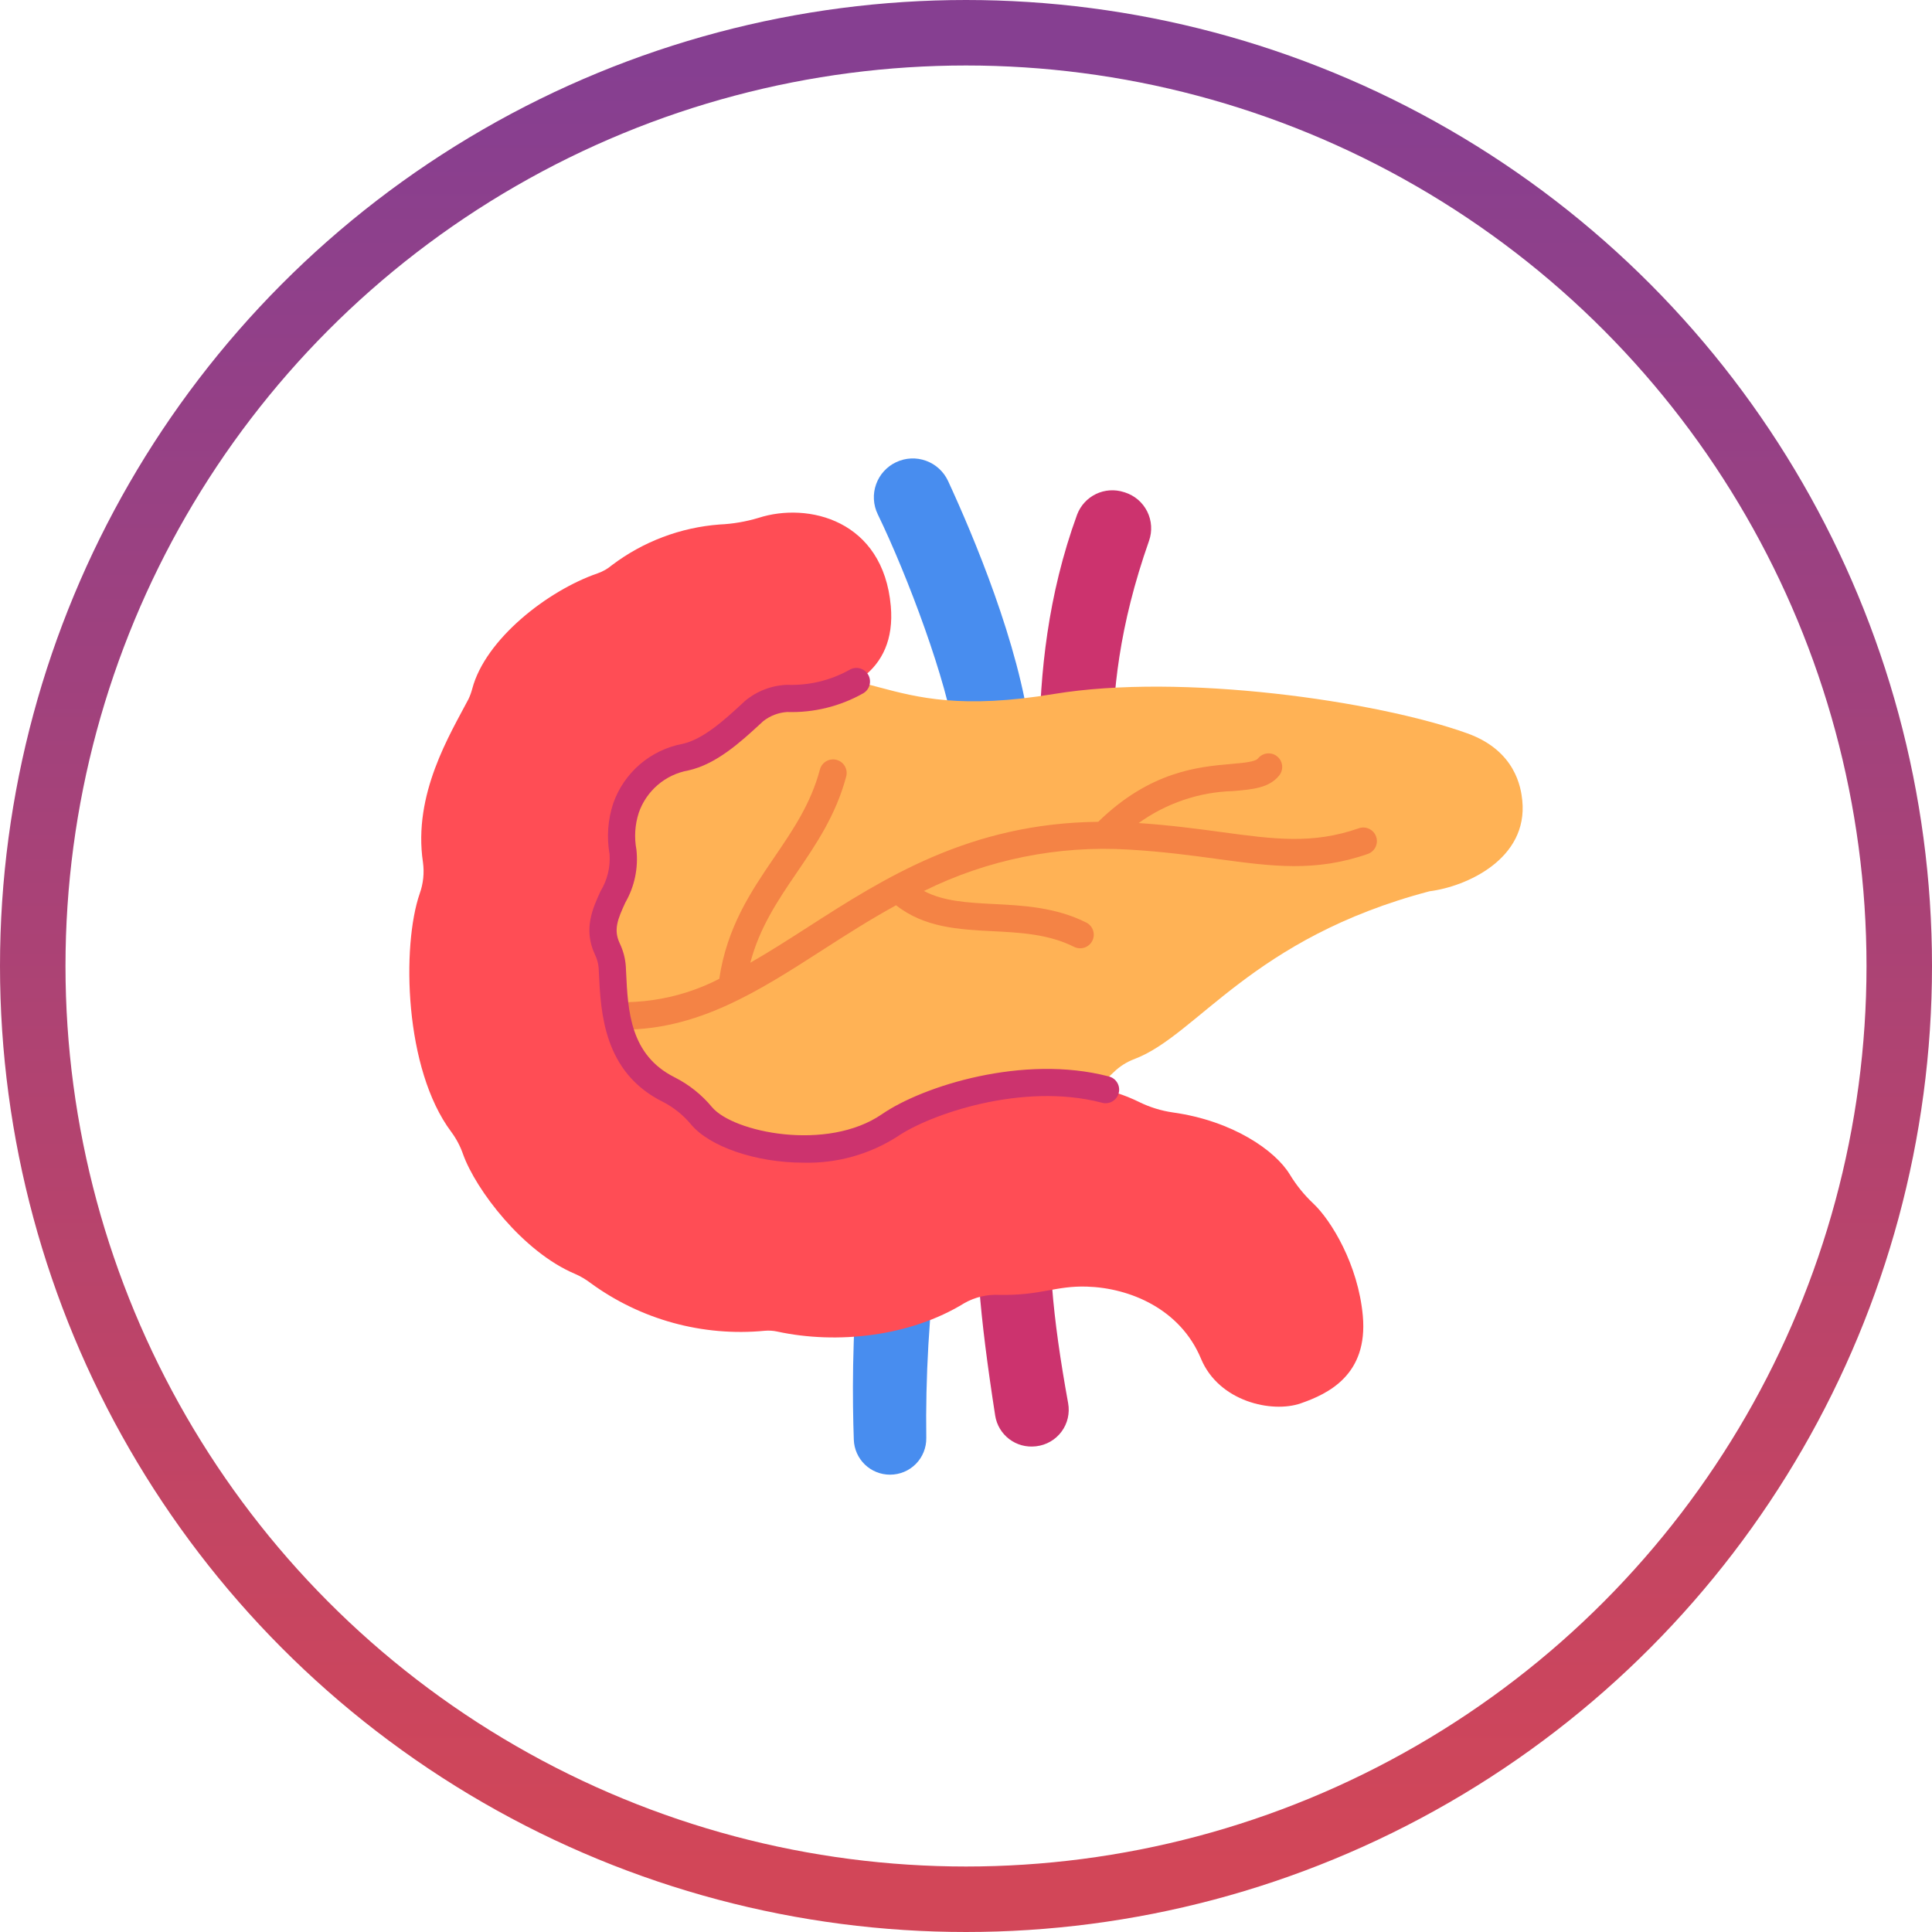
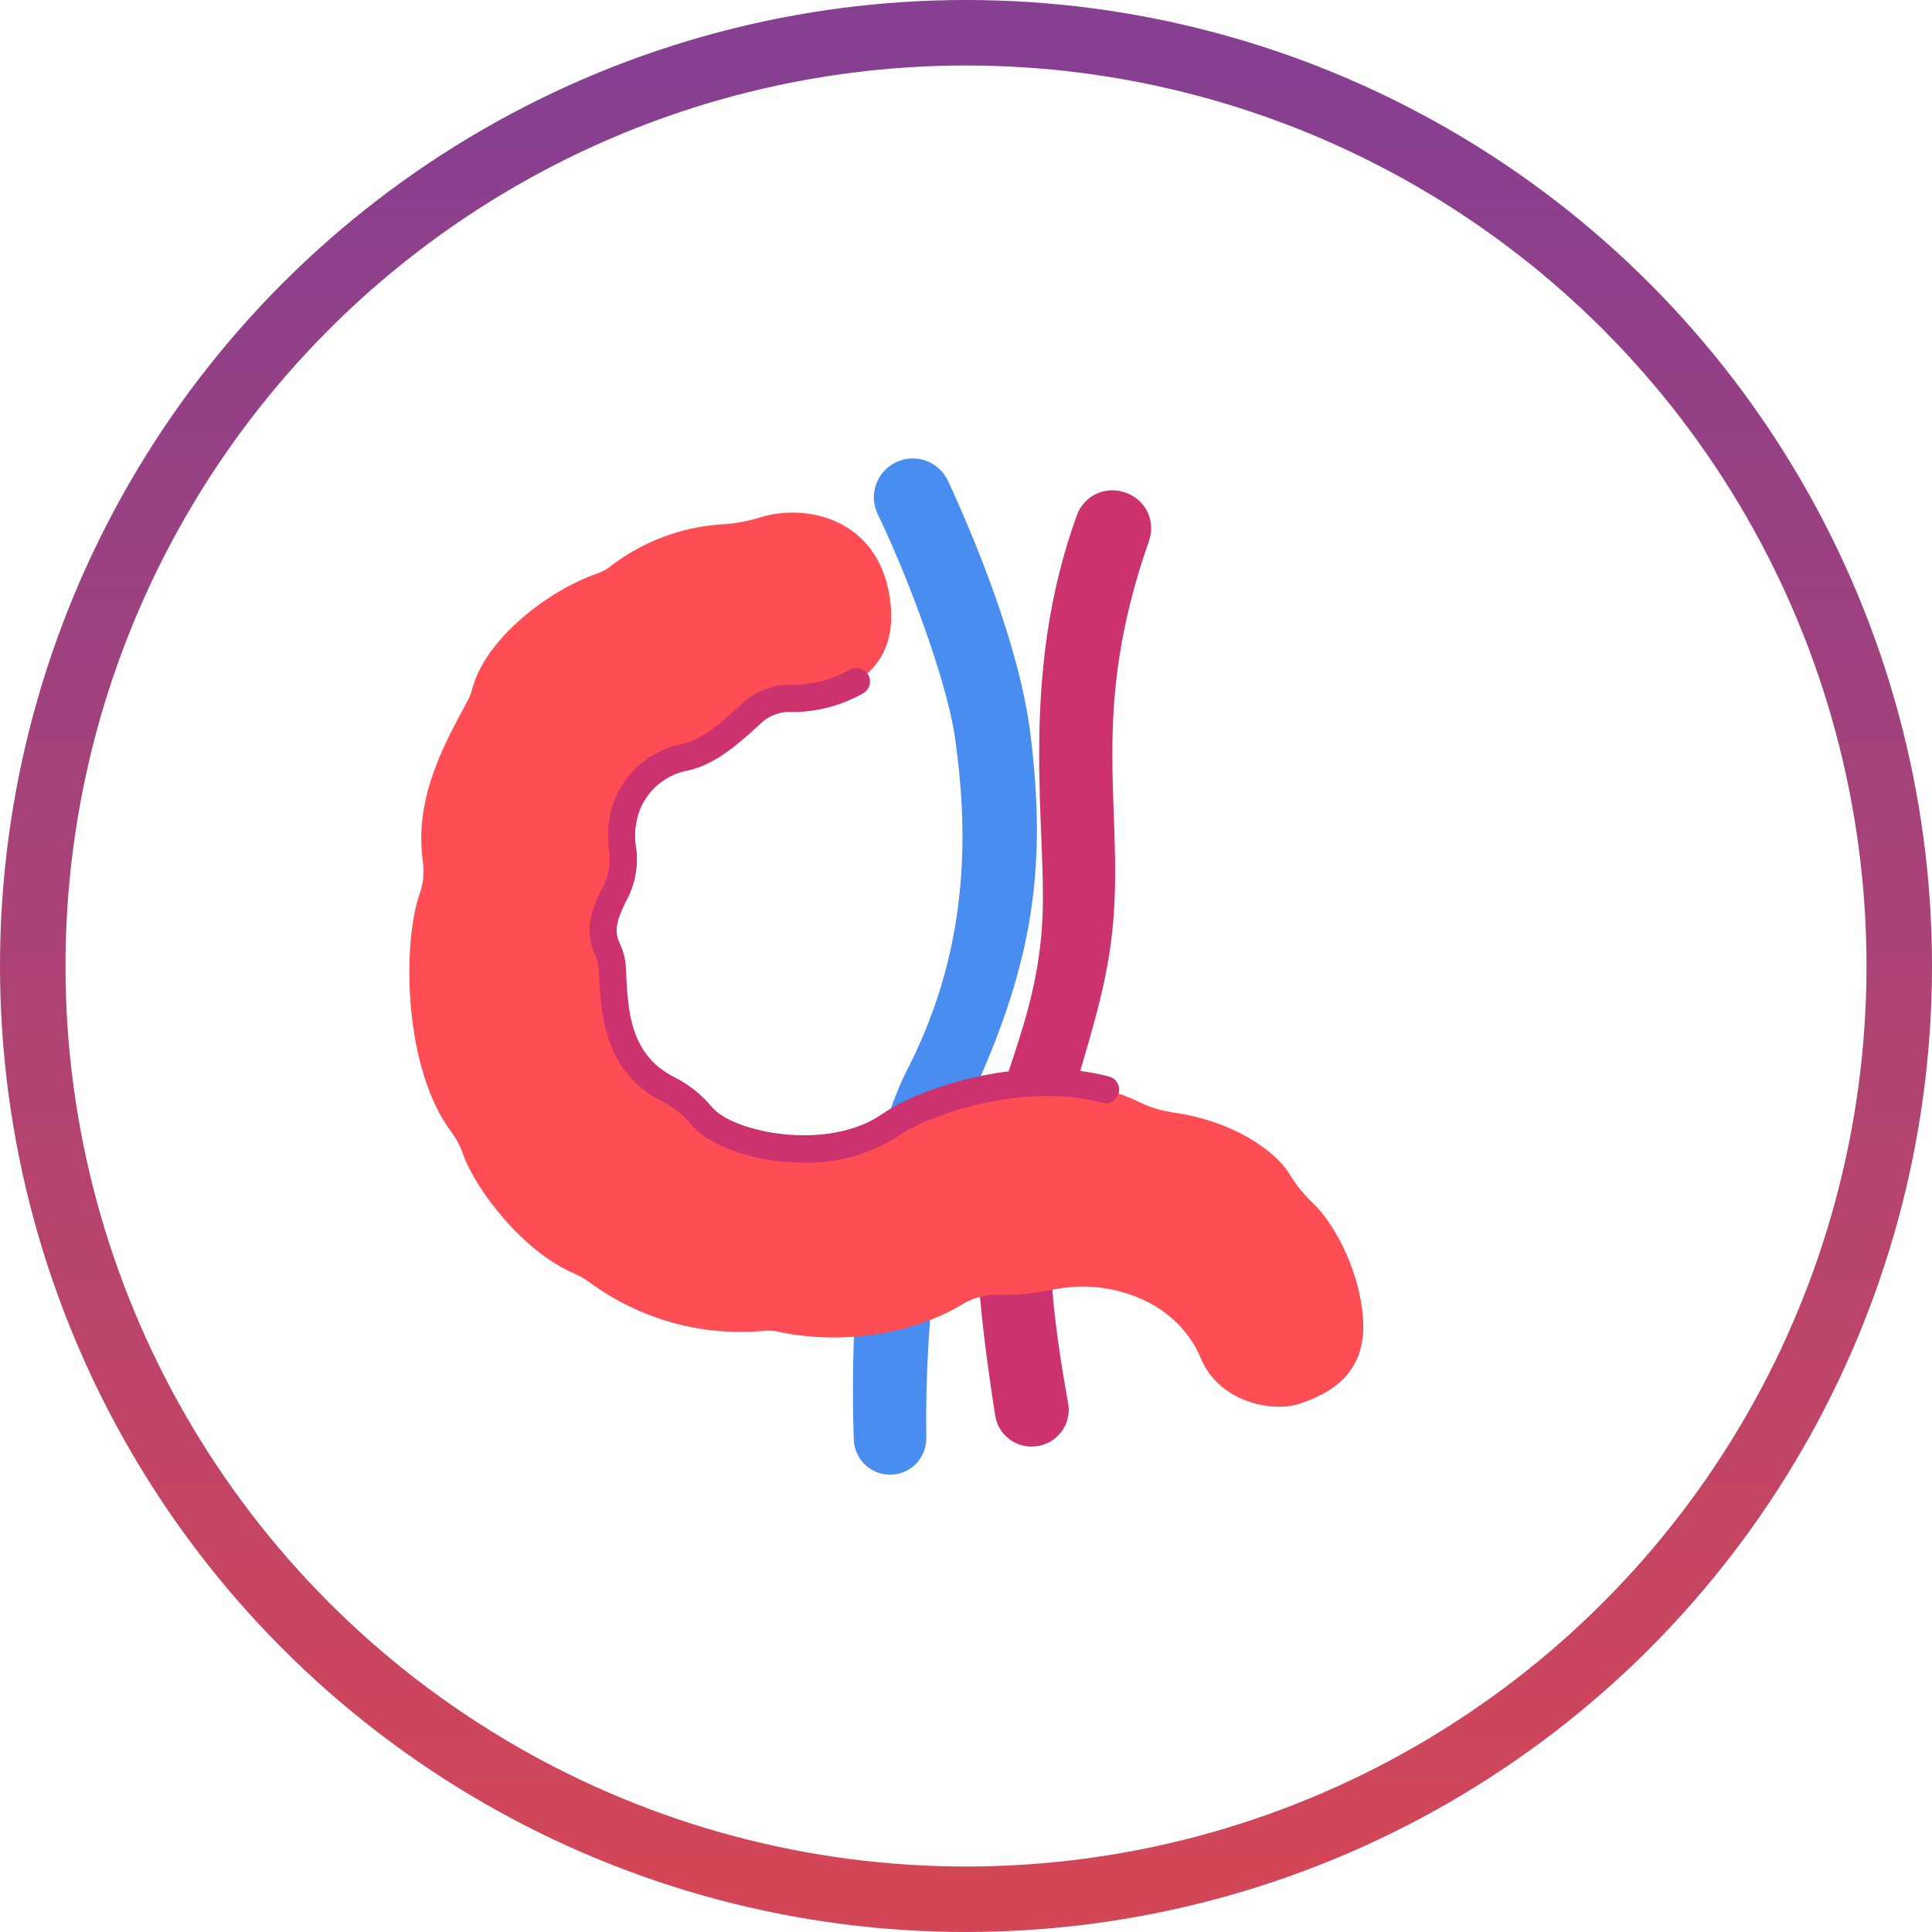
<svg xmlns="http://www.w3.org/2000/svg" width="118" height="118" viewBox="0 0 118 118" fill="none">
  <g filter="url(#filter0_i_222_299)">
    <circle cx="59" cy="59" r="55" fill="white" />
  </g>
  <circle cx="59" cy="59" r="57" stroke="url(#paint0_linear_222_299)" stroke-width="4" />
  <path d="M54.362 90.068C53.789 90.069 53.238 89.848 52.825 89.451C52.412 89.053 52.169 88.511 52.148 87.939C51.982 83.274 51.987 72.03 55.464 65.226C59.44 57.444 59.027 50.112 58.343 45.147C57.859 41.644 55.432 35.167 53.606 31.401C53.47 31.118 53.391 30.811 53.375 30.498C53.358 30.184 53.404 29.871 53.51 29.576C53.615 29.28 53.778 29.009 53.99 28.777C54.201 28.545 54.456 28.357 54.74 28.225C55.024 28.092 55.331 28.016 55.645 28.002C55.958 27.988 56.27 28.037 56.565 28.145C56.859 28.252 57.129 28.417 57.359 28.629C57.59 28.842 57.776 29.098 57.907 29.382C59.452 32.729 62.25 39.359 62.931 44.806C63.912 52.642 63.146 58.266 59.922 65.677C57.431 71.408 56.471 80.598 56.574 87.833C56.578 88.125 56.523 88.416 56.413 88.687C56.304 88.958 56.141 89.205 55.936 89.413C55.73 89.621 55.485 89.786 55.215 89.898C54.945 90.01 54.655 90.068 54.362 90.068Z" fill="#488DEF" />
  <path d="M63.256 88.336L63.294 88.332C63.598 88.296 63.892 88.198 64.157 88.045C64.422 87.891 64.652 87.686 64.835 87.439C65.017 87.194 65.147 86.913 65.216 86.615C65.285 86.317 65.293 86.007 65.239 85.706C64.28 80.429 63.891 76.343 64.313 72.814C65.033 66.786 67.447 62.382 67.978 56.435C68.625 49.19 66.493 43.522 70.18 33.028C70.282 32.738 70.324 32.43 70.305 32.123C70.286 31.816 70.205 31.517 70.068 31.241C69.931 30.966 69.74 30.721 69.507 30.521C69.273 30.321 69.002 30.17 68.709 30.076L68.649 30.058C68.086 29.875 67.475 29.915 66.941 30.171C66.408 30.427 65.994 30.879 65.785 31.433C62.182 41.321 63.929 50.497 63.67 56.058C63.36 62.687 60.657 66.158 59.856 72.552C59.422 76.011 59.833 80.325 60.782 86.457C60.871 87.029 61.179 87.545 61.64 87.895C62.101 88.245 62.68 88.403 63.256 88.336Z" fill="#CC336E" />
-   <path d="M60.786 68.052C63.997 67.911 65.668 67.795 68.027 65.482C68.388 65.13 68.817 64.858 69.289 64.682C73.137 63.224 76.431 57.298 87.314 54.435C89.561 54.152 93.338 52.46 92.976 48.888C92.897 48.113 92.566 45.852 89.619 44.791C84.069 42.798 72.157 41.1 64.378 42.385C53.103 44.248 53.624 39.551 44.563 41.937C39.647 42.963 31.397 46.165 31.636 58.524C31.729 63.332 35.764 69.393 40.273 71.141C43.95 72.567 46.473 73.883 49.182 73.228C53.706 72.134 53.932 68.35 60.786 68.052Z" fill="#FFB255" />
-   <path d="M84.049 51.098C83.977 50.891 83.825 50.72 83.626 50.624C83.428 50.529 83.2 50.516 82.992 50.588C80.163 51.576 77.819 51.257 74.577 50.817C73.115 50.618 71.462 50.399 69.547 50.269C71.238 49.051 73.256 48.37 75.34 48.314C76.509 48.214 77.519 48.126 78.13 47.363C78.199 47.278 78.249 47.18 78.28 47.075C78.31 46.97 78.32 46.861 78.308 46.752C78.296 46.644 78.262 46.539 78.21 46.443C78.157 46.348 78.086 46.263 78.001 46.195C77.916 46.127 77.818 46.076 77.714 46.046C77.609 46.016 77.499 46.006 77.391 46.018C77.282 46.03 77.177 46.063 77.082 46.116C76.986 46.169 76.902 46.239 76.834 46.325C76.668 46.533 75.92 46.597 75.197 46.66C73.217 46.831 70.25 47.095 67.076 50.193C59.228 50.276 53.993 53.634 49.338 56.628C48.137 57.4 46.979 58.142 45.827 58.799C46.39 56.661 47.488 55.023 48.65 53.318C49.831 51.585 51.053 49.793 51.683 47.426C51.711 47.32 51.718 47.21 51.704 47.102C51.689 46.994 51.654 46.89 51.599 46.795C51.544 46.701 51.471 46.618 51.385 46.552C51.298 46.486 51.199 46.437 51.094 46.409C50.989 46.381 50.879 46.374 50.77 46.389C50.662 46.403 50.558 46.439 50.464 46.493C50.369 46.548 50.287 46.621 50.22 46.707C50.154 46.794 50.106 46.893 50.078 46.998C49.521 49.092 48.431 50.69 47.277 52.382C45.854 54.469 44.398 56.636 43.93 59.785C41.362 61.106 38.425 61.526 35.59 60.977C35.376 60.937 35.154 60.983 34.972 61.105C34.791 61.227 34.666 61.416 34.623 61.631C34.581 61.845 34.624 62.068 34.744 62.25C34.865 62.432 35.052 62.56 35.266 62.605C36.184 62.791 37.118 62.885 38.055 62.887C42.676 62.887 46.367 60.513 50.235 58.025C51.656 57.111 53.136 56.164 54.729 55.291C56.466 56.66 58.575 56.77 60.621 56.874C62.299 56.959 64.035 57.047 65.595 57.828C65.692 57.877 65.799 57.908 65.908 57.916C66.017 57.925 66.127 57.911 66.231 57.877C66.336 57.843 66.432 57.789 66.515 57.717C66.598 57.645 66.666 57.558 66.715 57.46C66.764 57.362 66.793 57.255 66.801 57.146C66.809 57.037 66.795 56.927 66.76 56.823C66.725 56.719 66.67 56.623 66.597 56.541C66.525 56.459 66.437 56.391 66.339 56.343C64.467 55.405 62.468 55.304 60.705 55.215C59.085 55.133 57.637 55.053 56.43 54.419C60.315 52.495 64.636 51.623 68.964 51.891C71.029 52.011 72.793 52.251 74.349 52.462C77.69 52.916 80.332 53.275 83.539 52.156C83.747 52.083 83.918 51.931 84.013 51.733C84.109 51.534 84.122 51.306 84.049 51.098Z" fill="#F48345" />
  <path d="M83.236 80.361C82.953 77.244 81.307 74.537 80.213 73.508C79.655 72.983 79.171 72.384 78.774 71.728C77.888 70.271 75.299 68.458 71.638 67.945C70.918 67.841 70.22 67.625 69.567 67.303C64.257 64.709 56.775 66.824 54.339 68.734L54.384 68.701C50.619 70.96 44.516 70.14 42.853 68.154C42.298 67.485 41.613 66.937 40.839 66.543C37.523 64.886 37.517 61.479 37.395 59.069C37.367 58.688 37.267 58.316 37.102 57.971C36.05 55.745 38.43 54.326 38.052 52.031C37.889 51.138 37.952 50.219 38.234 49.357C38.509 48.564 38.989 47.858 39.625 47.311C40.261 46.764 41.031 46.396 41.856 46.243C43.468 45.896 45.012 44.388 46.064 43.425C46.633 42.961 47.335 42.692 48.069 42.656C51.574 42.656 54.768 41.093 54.407 37.02C53.944 31.761 49.357 30.65 46.324 31.631C45.554 31.862 44.758 31.998 43.954 32.034C41.564 32.213 39.276 33.078 37.366 34.525C37.111 34.741 36.818 34.907 36.503 35.017C33.453 36.066 29.644 39.037 28.845 42.062C28.788 42.279 28.712 42.491 28.616 42.694C27.509 44.815 25.209 48.493 25.833 52.667C25.922 53.309 25.854 53.963 25.636 54.573C24.528 57.773 24.688 65.303 27.563 69.133C27.87 69.549 28.113 70.008 28.282 70.496C29.055 72.659 31.931 76.457 35.11 77.8C35.448 77.946 35.767 78.133 36.061 78.356C39.133 80.604 42.923 81.644 46.712 81.279C46.967 81.257 47.224 81.273 47.475 81.328C51.113 82.116 55.579 81.639 58.9 79.591C59.551 79.222 60.295 79.047 61.042 79.088C63.609 79.13 64.451 78.522 66.386 78.582C69.012 78.663 72.088 79.947 73.352 82.983C74.444 85.609 77.691 86.326 79.451 85.71C81.093 85.137 83.565 83.991 83.236 80.361Z" fill="#FF4D55" />
  <path d="M49.079 71.012C46.137 71.012 43.332 70.021 42.214 68.686C41.733 68.105 41.138 67.628 40.466 67.286C36.867 65.487 36.695 61.854 36.58 59.45L36.564 59.114C36.54 58.837 36.465 58.566 36.343 58.316C35.608 56.76 36.204 55.466 36.683 54.425C37.095 53.747 37.286 52.958 37.23 52.167C37.047 51.131 37.124 50.066 37.454 49.067C37.778 48.144 38.339 47.323 39.08 46.685C39.822 46.048 40.718 45.616 41.679 45.434C42.952 45.16 44.287 43.931 45.262 43.035L45.5 42.813C46.223 42.209 47.127 41.862 48.069 41.827C49.395 41.877 50.709 41.564 51.869 40.92C52.056 40.804 52.282 40.767 52.496 40.817C52.711 40.868 52.897 41.001 53.013 41.188C53.129 41.376 53.165 41.602 53.115 41.816C53.065 42.03 52.931 42.216 52.744 42.332C51.321 43.14 49.704 43.54 48.069 43.487C47.542 43.523 47.039 43.716 46.622 44.041L46.39 44.254C45.274 45.281 43.747 46.687 42.031 47.057C41.342 47.182 40.699 47.488 40.169 47.944C39.638 48.4 39.238 48.989 39.011 49.651C38.778 50.377 38.73 51.148 38.871 51.897C38.993 53.016 38.757 54.146 38.195 55.122C37.715 56.164 37.463 56.793 37.852 57.618C38.064 58.06 38.19 58.538 38.223 59.026L38.24 59.373C38.351 61.747 38.481 64.438 41.209 65.801C42.085 66.245 42.861 66.864 43.487 67.62C44.778 69.162 50.518 70.355 53.867 68.051C56.38 66.321 62.513 64.388 67.697 65.739C67.806 65.762 67.91 65.808 68.002 65.872C68.094 65.937 68.171 66.02 68.23 66.115C68.289 66.21 68.328 66.317 68.345 66.428C68.362 66.539 68.356 66.652 68.327 66.761C68.299 66.869 68.249 66.971 68.18 67.06C68.111 67.148 68.025 67.222 67.927 67.277C67.829 67.332 67.721 67.366 67.609 67.377C67.498 67.389 67.385 67.378 67.278 67.344C62.428 66.084 56.764 68.072 54.808 69.417C53.101 70.509 51.105 71.065 49.079 71.012Z" fill="#CC336E" />
  <defs>
    <filter id="filter0_i_222_299" x="0" y="0" width="118" height="126" filterUnits="userSpaceOnUse" color-interpolation-filters="sRGB">
      <feFlood flood-opacity="0" result="BackgroundImageFix" />
      <feBlend mode="normal" in="SourceGraphic" in2="BackgroundImageFix" result="shape" />
      <feColorMatrix in="SourceAlpha" type="matrix" values="0 0 0 0 0 0 0 0 0 0 0 0 0 0 0 0 0 0 127 0" result="hardAlpha" />
      <feOffset dy="8" />
      <feGaussianBlur stdDeviation="5.5" />
      <feComposite in2="hardAlpha" operator="arithmetic" k2="-1" k3="1" />
      <feColorMatrix type="matrix" values="0 0 0 0 0 0 0 0 0 0 0 0 0 0 0 0 0 0 0.25 0" />
      <feBlend mode="normal" in2="shape" result="effect1_innerShadow_222_299" />
    </filter>
    <linearGradient id="paint0_linear_222_299" x1="59" y1="4" x2="59" y2="114" gradientUnits="userSpaceOnUse">
      <stop stop-color="#863F91" />
      <stop offset="1" stop-color="#D24658" />
    </linearGradient>
  </defs>
</svg>